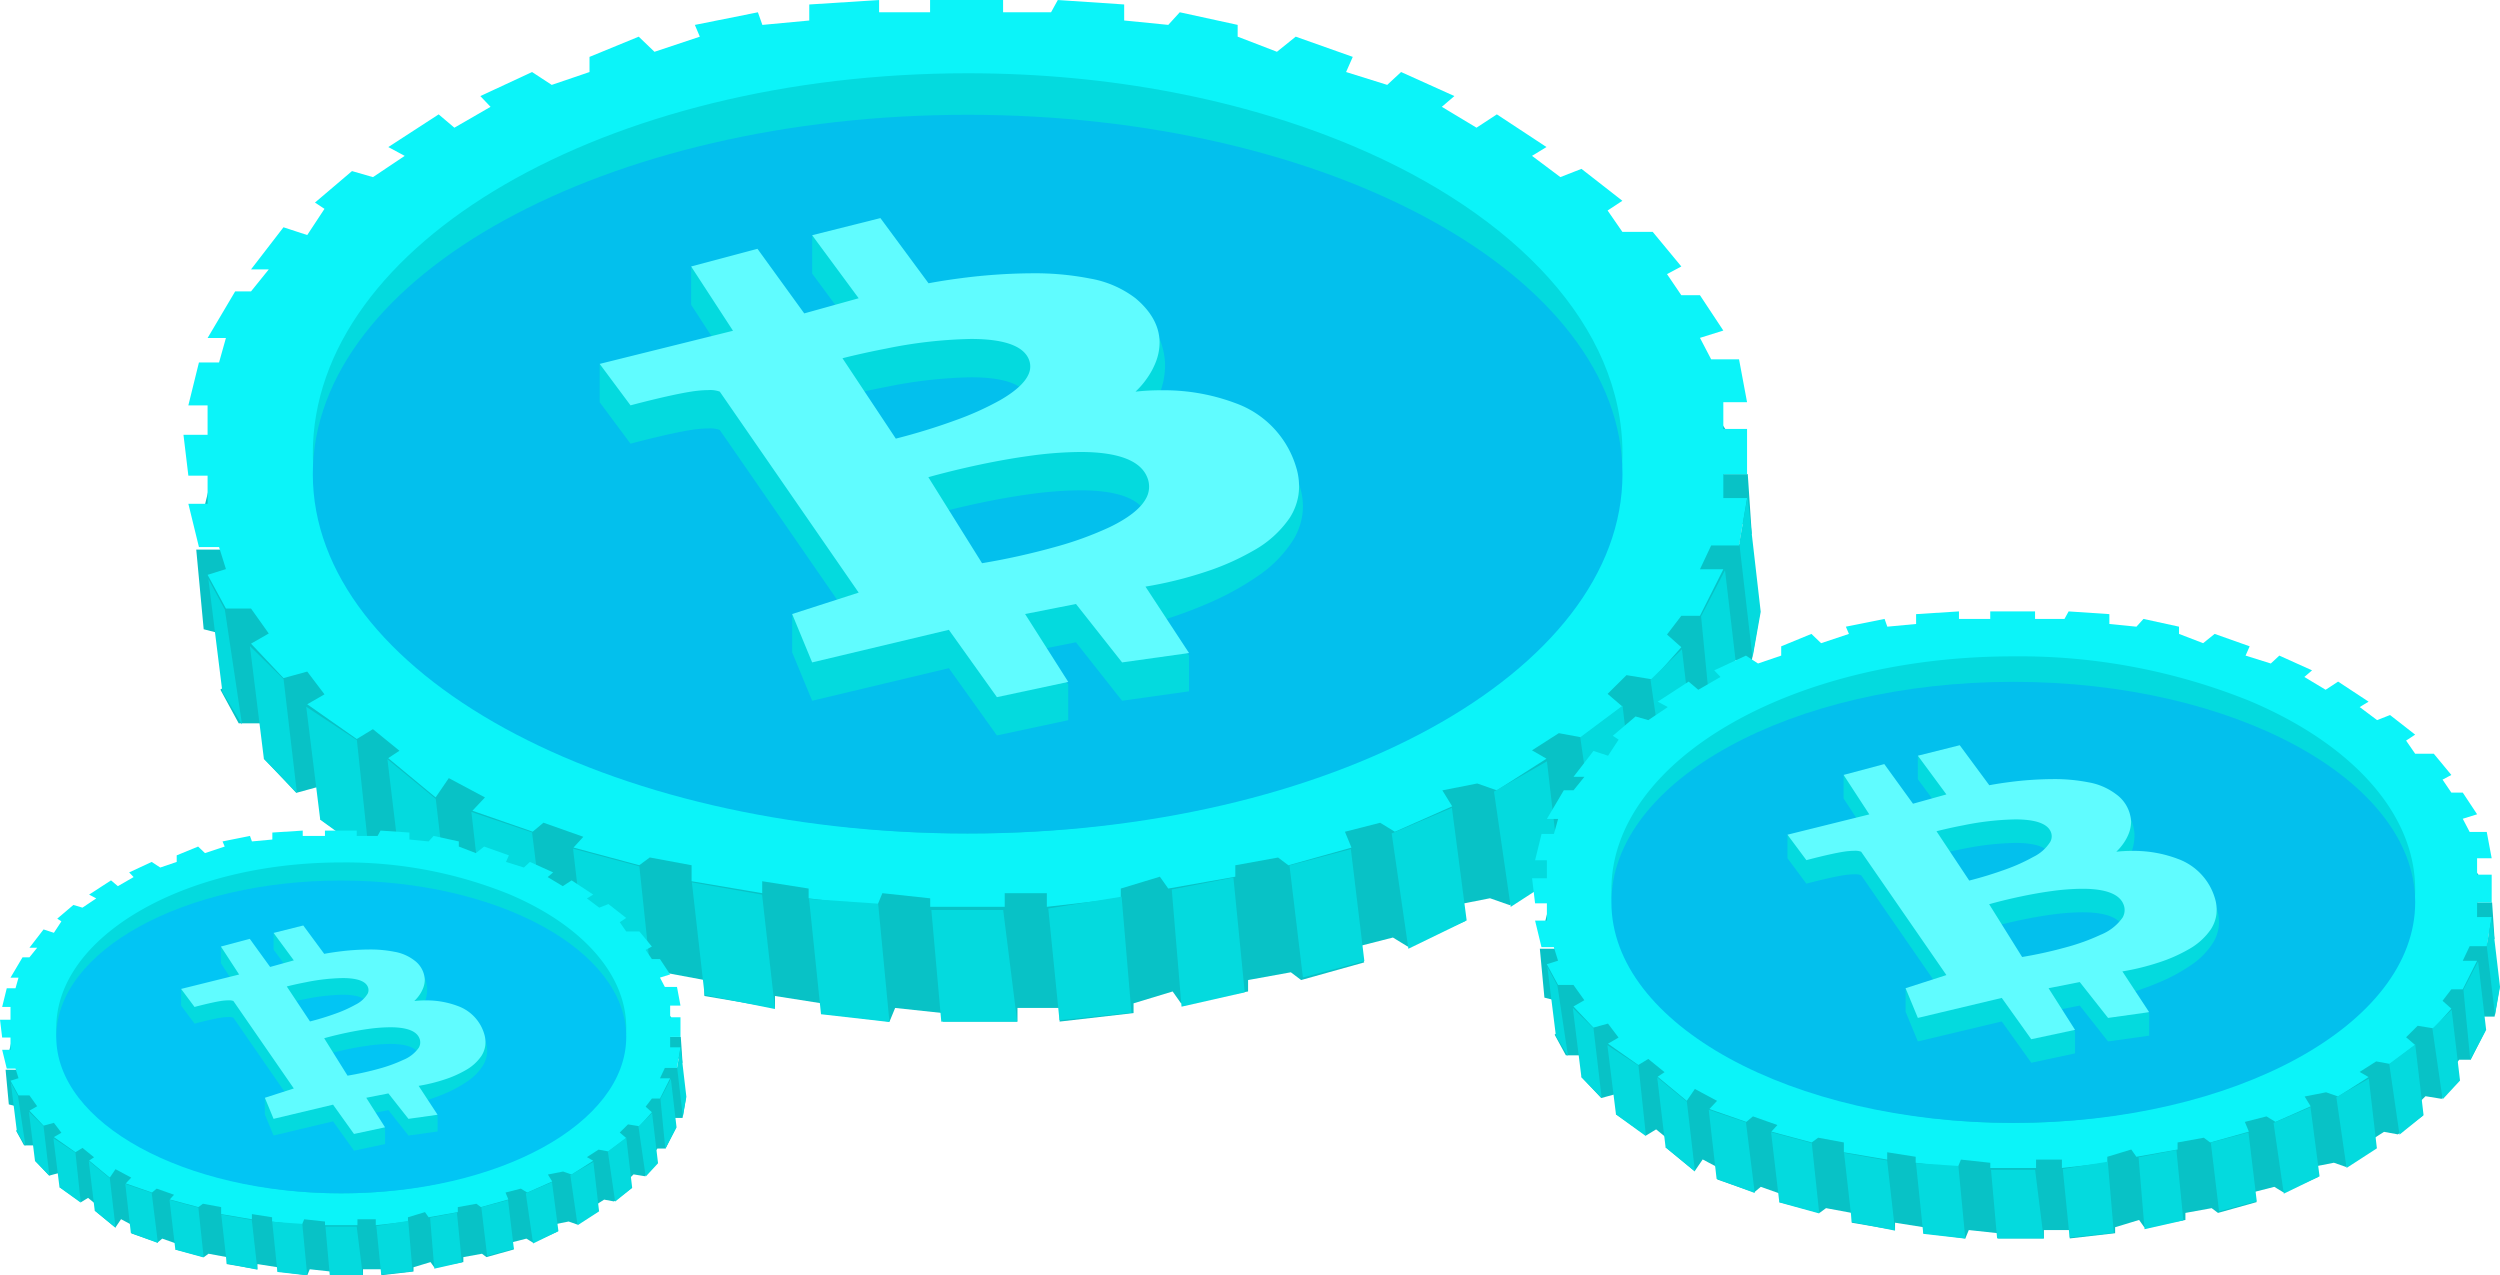
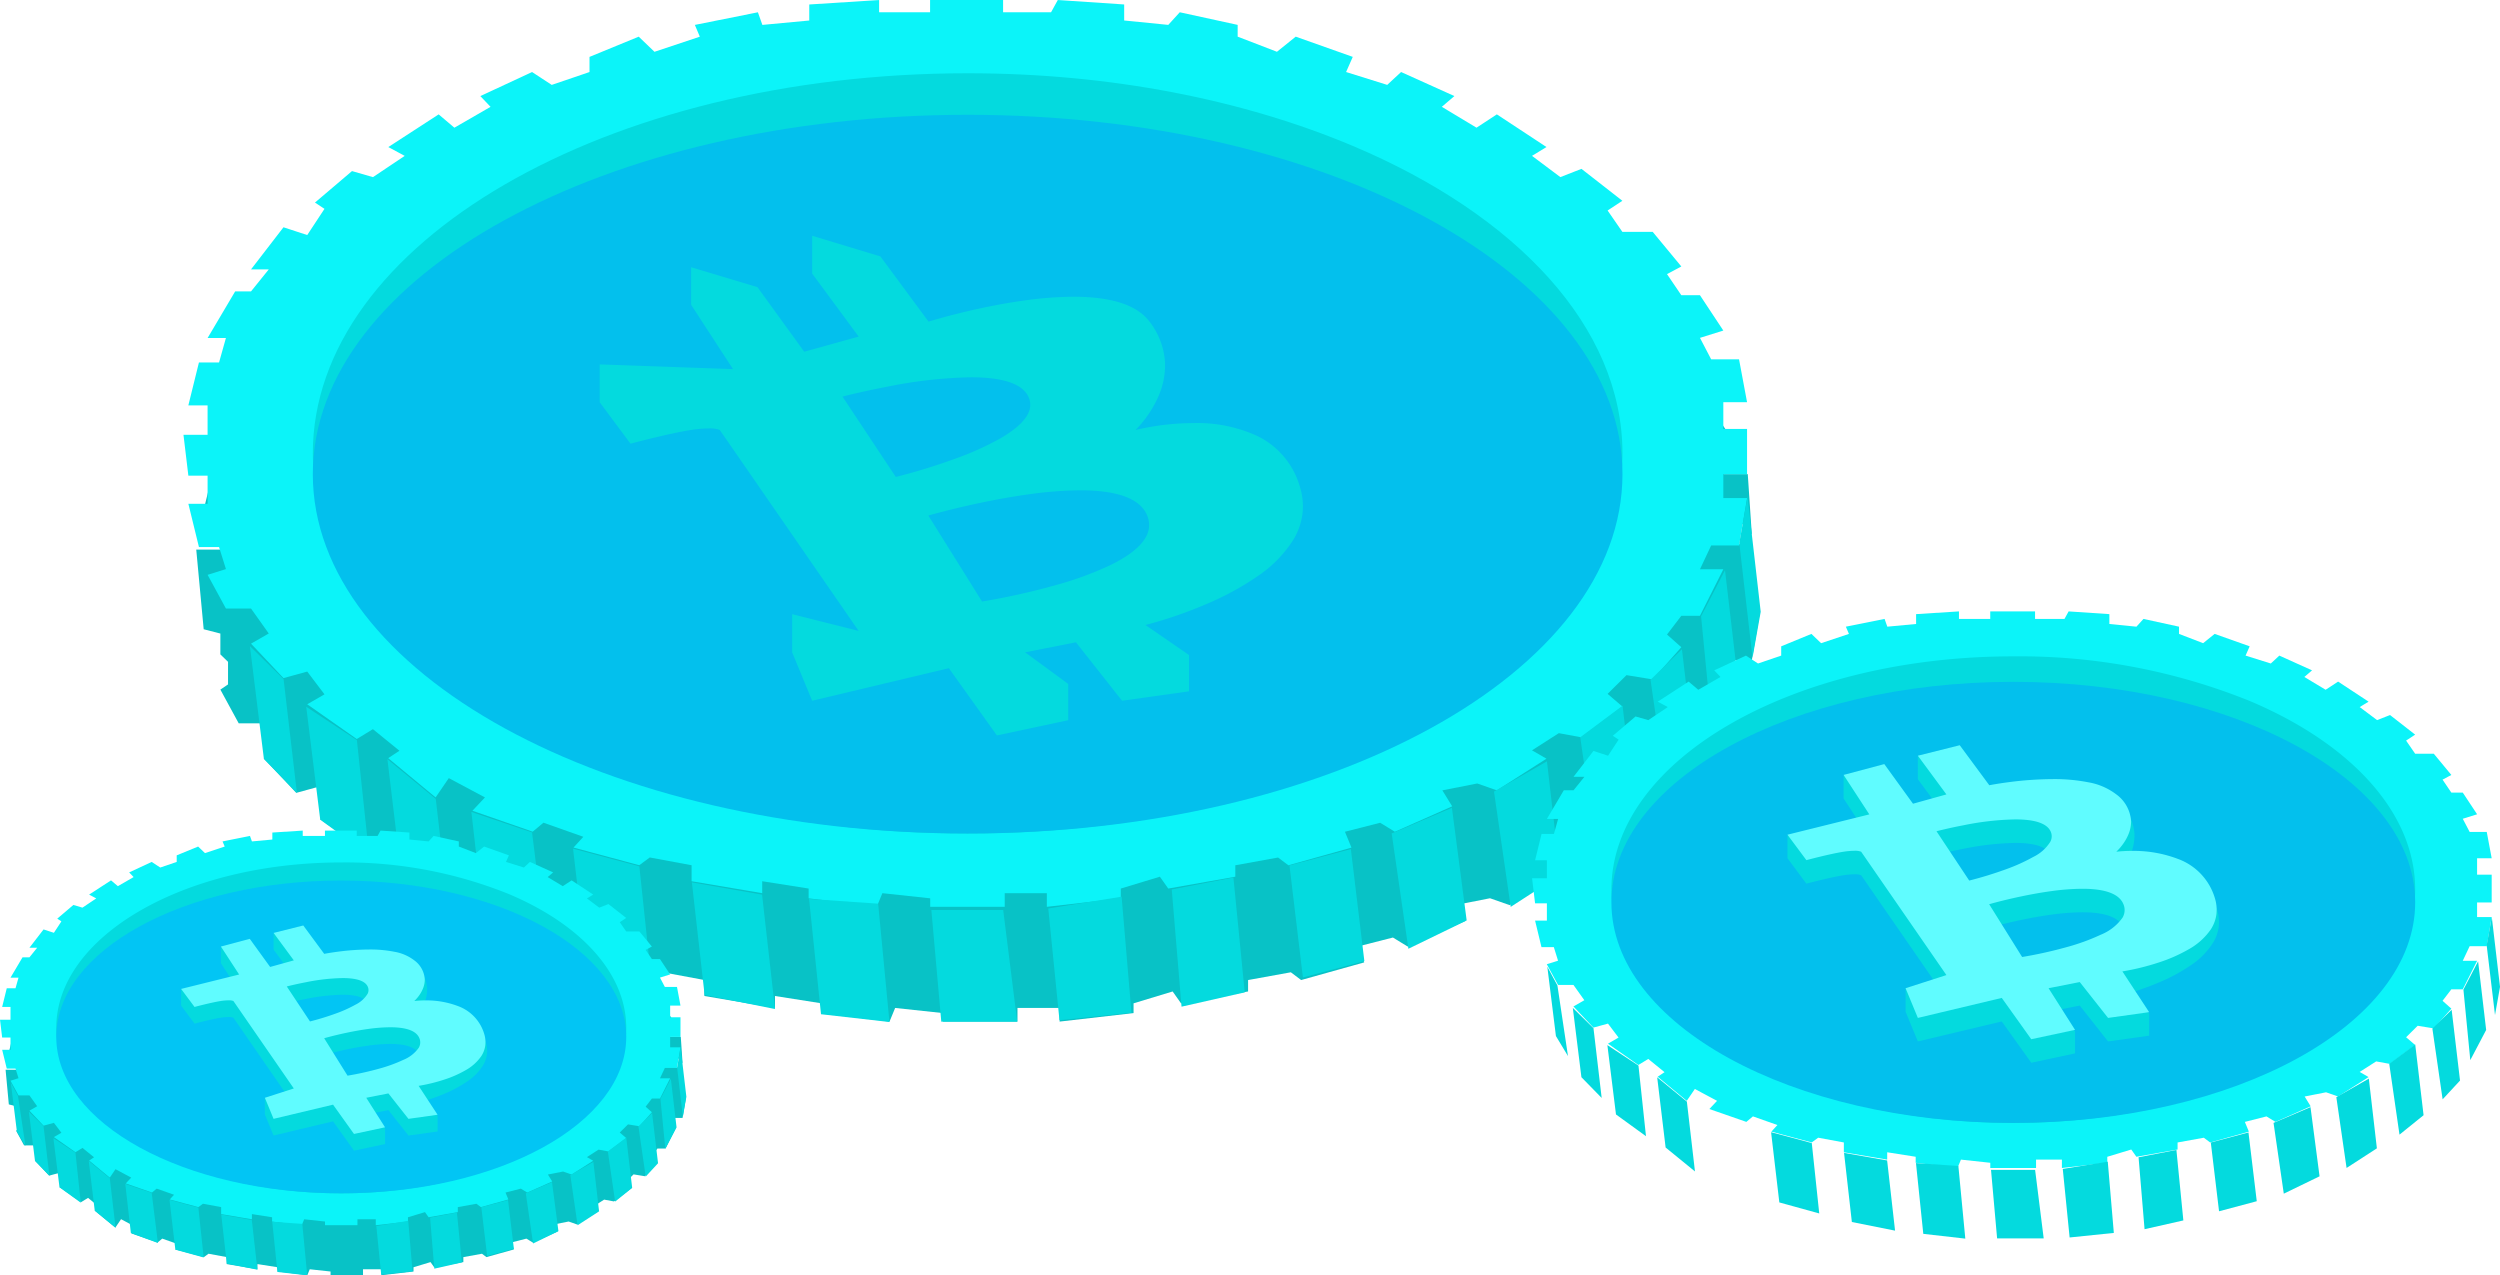
<svg xmlns="http://www.w3.org/2000/svg" width="394" height="200.995" viewBox="0 0 394 200.995">
  <g id="blue_bitcoin" data-name="blue bitcoin" transform="translate(-715.873 -1528.474)">
    <g id="Group_2781" data-name="Group 2781" transform="translate(744.797 1528.475)">
      <path id="Path_850" data-name="Path 850" d="M10493.381-8541.021l5-3.349-2.585-1.39,7.936-5.149,2.478,2.1,5.7-3.29-1.61-1.694,8.153-3.79,3.1,2.028,5.953-2.028v-2.386l7.757-3.187,2.483,2.385,7.145-2.385-.781-1.854,9.935-1.989.705,1.989,7.39-.693v-2.526l11.008-.7V-8567h8.032v-1.933h11.507V-8567h7.559l1.064-1.933,10.461.7v2.526l6.95.693,1.811-1.989,9.123,1.989v1.854l6.192,2.385,2.96-2.385,8.99,3.188-1.052,2.386,6.482,2.028,2.184-2.028,8.4,3.79-1.98,1.694,5.466,3.29,3.207-2.1,7.82,5.149-2.28,1.39,4.469,3.349,3.325-1.3,6.447,5.032-2.326,1.531,2.326,3.367h4.782l4.51,5.453-2.256,1.206,2.256,3.327h2.937l3.682,5.568-3.682,1.151,1.767,3.384h3.754l.638,9.52-2.477-2.767v4.221l2.477.385.307,6.746-.944-.546,1.2,4.03.7.272-1.264,7.472h-4.392l-1.767,3.753h3.682l-3.682,7.33h-2.937l-2.256,2.954,2.256,2-4.51,5.074-4.133-.673-2.976,2.95,2.326,1.989-6.447,4.863-3.567-.659-4.227,2.705,2.28,1.318-7.82,4.99-3.089-1.083-5.5,1.083,1.553,2.517-9.038,4.008-2.315-1.418-5.553,1.418,1.031,2.5-9.945,2.783-1.622-1.224-6.74,1.224v1.8l-10.568,1.868-1.321-1.868-6.16,1.868v1.54l-11.655,1.339v-2.148h-6.638v2.148H10581.2v-1.339l-7.538-.81-.886,2.148-10.736-1.339v-1.54l-7.316-1.152v1.883l-11.13-1.883v-2.521l-6.591-1.224-1.657,1.224-10.362-2.783,1.548-1.7-6.286-2.222-1.693,1.418-9.5-3.3,1.977-2.1-5.7-3.044-2.077,3.044-7.471-6.19,1.769-1.168-4.18-3.4-2.545,1.554-7.806-5.476,2.718-1.566-2.718-3.588-3.743,1.029-5.116-5.431,2.795-1.6-2.795-3.931h-3.955l-2.89-5.314,1.207-.815v-3.563l-1.207-1.17v-5.649l.755,2.559-3.384-.872-1.173-12.556h3.8v-4.637h-3.031l1.667-6.76h3.17l1.084-3.855h-2.89l4.346-7.348h2.5l2.795-3.467h-2.795l5.116-6.639,3.743,1.226,2.718-4.13-1.5-.988,5.838-4.963Z" transform="translate(-10461.511 8587.024)" fill="#08c2c6" />
      <path id="Path_843" data-name="Path 843" d="M10493.381-8541.021l5-3.349-2.585-1.39,7.936-5.149,2.478,2.1,5.7-3.29-1.61-1.694,8.153-3.79,3.1,2.028,5.953-2.028v-2.386l7.757-3.187,2.483,2.385,7.145-2.385-.781-1.854,9.935-1.989.705,1.989,7.39-.693v-2.526l11.008-.7V-8567h8.032v-1.933h11.507V-8567h7.559l1.064-1.933,10.461.7v2.526l6.95.693,1.811-1.989,9.123,1.989v1.854l6.192,2.385,2.96-2.385,8.99,3.188-1.052,2.386,6.482,2.028,2.184-2.028,8.4,3.79-1.98,1.694,5.466,3.29,3.207-2.1,7.82,5.149-2.28,1.39,4.469,3.349,3.325-1.3,6.447,5.032-2.326,1.531,2.326,3.367h4.782l4.51,5.453-2.256,1.206,2.256,3.327h2.937l3.682,5.568-3.682,1.151,1.767,3.384h4.392l1.264,6.753h-3.74v4.221h3.74v7.131h-3.74v3.757h3.74l-1.264,7.472h-4.392l-1.767,3.753h3.682l-3.682,7.33h-2.937l-2.256,2.954,2.256,2-4.51,5.074-4.133-.673-2.976,2.95,2.326,1.989-6.447,4.863-3.567-.659-4.227,2.705,2.28,1.318-7.82,4.99-3.089-1.083-5.5,1.083,1.553,2.517-9.038,4.008-2.315-1.418-5.553,1.418,1.031,2.5-9.945,2.783-1.622-1.224-6.74,1.224v1.8l-10.568,1.868-1.321-1.868-6.16,1.868v1.54l-11.655,1.339v-2.148h-6.638v2.148H10581.2v-1.339l-7.538-.81-.886,2.148-10.736-1.339v-1.54l-7.316-1.152v1.883l-11.13-1.883v-2.521l-6.591-1.224-1.657,1.224-10.362-2.783,1.548-1.7-6.286-2.222-1.693,1.418-9.5-3.3,1.977-2.1-5.7-3.044-2.077,3.044-7.471-6.19,1.769-1.168-4.18-3.4-2.545,1.554-7.806-5.476,2.718-1.566-2.718-3.588-3.743,1.029-5.116-5.431,2.795-1.6-2.795-3.931h-3.955l-2.89-5.314,2.89-.905-1.084-3.474h-3.17l-1.667-6.819h3.031v-4.433h-3.031l-.771-6.437h3.8v-4.637h-3.031l1.667-6.76h3.17l1.084-3.855h-2.89l4.346-7.348h2.5l2.795-3.467h-2.795l5.116-6.639,3.743,1.226,2.718-4.13-1.5-.988,5.838-4.963Z" transform="translate(-10463.524 8568.935)" fill="#0bf4f9" />
      <path id="Path_870" data-name="Path 870" d="M103.2,0C125.83,0,146.757,4.227,163.9,11.45,189.6,22.284,206.4,39.957,206.4,59.907c0,33.086-46.205,59.907-103.2,59.907S0,92.993,0,59.907,46.205,0,103.2,0Z" transform="translate(20.376 11.545)" fill="#04dade" />
      <path id="Path_869" data-name="Path 869" d="M103.2,0c57,0,103.2,25.356,103.2,56.635S160.2,113.27,103.2,113.27,0,87.914,0,56.635,46.205,0,103.2,0Z" transform="translate(20.376 18.09)" fill="#03c0ed" />
      <g id="Group_2778" data-name="Group 2778" transform="translate(65.586 34.37)">
        <path id="Exclusion_2" data-name="Exclusion 2" d="M62.605,78.757h0L55.029,68.148,33.484,73.283l-3.151-7.629V59.637l10.482,2.642L18.926,30.607a4.364,4.364,0,0,0-1.781-.241,18.342,18.342,0,0,0-2.733.241c-3.456.531-9.493,2.146-9.552,2.163L0,26.236V20.274l21.012.742-6.6-10.134V4.962L24.867,8.1l7.372,10.179,8.577-2.386L33.484,5.954V0L44.242,3.258l7.587,10.275h0c.332-.1,3.362-1.031,7.56-1.961,2.573-.57,5.055-1.024,7.376-1.348a57.925,57.925,0,0,1,7.925-.613c5.992,0,10.017,1.32,11.964,3.923a11.576,11.576,0,0,1,2.44,6.391,12.09,12.09,0,0,1-1.068,5.455,17.449,17.449,0,0,1-3.579,5.228l.01,0a40.267,40.267,0,0,1,9.087-1.086,22.79,22.79,0,0,1,9.9,1.943,12.778,12.778,0,0,1,6.93,8.165,10.207,10.207,0,0,1,.372,4.309,10.489,10.489,0,0,1-1.335,3.82,19.443,19.443,0,0,1-5.879,6,44.772,44.772,0,0,1-7.8,4.238,67.892,67.892,0,0,1-9.722,3.348l6.863,4.729V71.8l-10.549,1.48-7.268-9.209-8.013,1.579,6.8,4.987v5.712l-11.244,2.4ZM75.739,40.119a60.477,60.477,0,0,0-8.052.621c-2.414.33-5.023.79-7.751,1.366-4.668.985-8.1,1.977-8.138,1.987l8.465,13.554A109.528,109.528,0,0,0,71.732,55.1a53.946,53.946,0,0,0,8.683-3.156c2.868-1.392,4.76-2.868,5.623-4.388a3.82,3.82,0,0,0,.246-3.464C85.219,41.456,81.672,40.119,75.739,40.119ZM58.511,22.305a72.855,72.855,0,0,0-13.378,1.521c-3.73.713-6.552,1.439-6.862,1.519l-.007,0L46.67,38.014a96.3,96.3,0,0,0,9.424-2.9,46.584,46.584,0,0,0,7.045-3.178c2.3-1.33,3.779-2.656,4.391-3.939a2.957,2.957,0,0,0,.025-2.654C66.593,23.329,63.549,22.305,58.511,22.305Z" transform="translate(0 2.784)" fill="#04dade" />
-         <path id="Exclusion_1" data-name="Exclusion 1" d="M62.605,75.5h0L55.029,64.89,33.484,70.025,30.334,62.4l10.482-3.374L18.926,27.349a4.366,4.366,0,0,0-1.781-.241,18.342,18.342,0,0,0-2.733.241c-3.5.538-9.493,2.146-9.552,2.163L0,22.979l21.012-5.221-6.6-10.134L24.867,4.841,32.239,15.02l8.577-2.386L33.484,2.7,44.242,0l7.587,10.275c.211-.042,2.132-.414,5-.788A90.052,90.052,0,0,1,68.09,8.7a45.072,45.072,0,0,1,9.148.82,16.412,16.412,0,0,1,7.209,3.114c2.483,2.083,3.759,4.4,3.792,6.9a8.451,8.451,0,0,1-.568,3.082,11.765,11.765,0,0,1-1.306,2.481,13.185,13.185,0,0,1-1.918,2.256l.018,0a34.633,34.633,0,0,1,4.019-.215A32,32,0,0,1,100.293,29.2a15.376,15.376,0,0,1,9.466,10.048,10.042,10.042,0,0,1,.373,4.348,9.317,9.317,0,0,1-1.4,3.673,16.789,16.789,0,0,1-5.775,5.178A39.578,39.578,0,0,1,95.4,55.775a61.936,61.936,0,0,1-9.383,2.305l6.863,10.465-10.549,1.48-7.268-9.209L67.046,62.4l6.8,10.7L62.606,75.5ZM75.739,36.862a60.467,60.467,0,0,0-8.052.621c-2.414.33-5.023.79-7.751,1.366-4.668.985-8.1,1.977-8.138,1.987l8.465,13.554a109.879,109.879,0,0,0,11.469-2.546,53.946,53.946,0,0,0,8.683-3.156c2.868-1.392,4.76-2.868,5.623-4.388a3.821,3.821,0,0,0,.246-3.464C85.219,38.2,81.672,36.862,75.739,36.862ZM58.511,19.048a72.855,72.855,0,0,0-13.378,1.521c-3.734.714-6.553,1.439-6.862,1.519h-.006L46.67,34.756a96.7,96.7,0,0,0,9.424-2.9,46.584,46.584,0,0,0,7.045-3.178c2.3-1.33,3.779-2.656,4.391-3.939a2.957,2.957,0,0,0,.025-2.654C66.593,20.071,63.549,19.048,58.511,19.048Z" transform="translate(0)" fill="#60fcff" />
      </g>
      <g id="Group_2782" data-name="Group 2782" transform="translate(3.915 78.498)">
        <path id="Path_851" data-name="Path 851" d="M10811.864-8282.9l-2.118-17.656,9.674-2.578,2.128,17.653Z" transform="translate(-10639.365 8358.445)" fill="#04dade" />
        <path id="Path_857" data-name="Path 857" d="M10812.435-8283.018l-1.544-18.471,9.719-1.885,1.783,18.1Z" transform="translate(-10659.063 8363.172)" fill="#04dade" />
        <path id="Path_858" data-name="Path 858" d="M10809-8283.913l-1.764-17.593,11.558-1.867,1.554,18.3Z" transform="translate(-10674.868 8366.189)" fill="#04dade" />
        <path id="Path_859" data-name="Path 859" d="M10809.2-8282.07l-1.564-17.6h11.322l2.207,17.6Z" transform="translate(-10693.693 8364.589)" fill="#04dade" />
        <path id="Path_860" data-name="Path 860" d="M10807.836-8282.639l-1.882-18.171,10.888.743,1.781,18.654Z" transform="translate(-10711.284 8363.984)" fill="#04dade" />
        <path id="Path_861" data-name="Path 861" d="M10807.276-8283.251l-2.008-17.748,11.063,1.935,2.038,18.024Z" transform="translate(-10729.067 8361.562)" fill="#04dade" />
        <path id="Path_862" data-name="Path 862" d="M10807.173-8283.534l-2.113-18.033,10.451,2.794,1.917,18.069Z" transform="translate(-10747.589 8356.811)" fill="#04dade" />
        <path id="Path_863" data-name="Path 863" d="M10807.261-8283.28l-2.023-17.775,9.563,3.233,2.258,18.166Z" transform="translate(-10763.787 8350.514)" fill="#04dade" />
-         <path id="Path_864" data-name="Path 864" d="M10807.119-8283.532l-2.168-18.031,7.619,6.256,2.086,17.929Z" transform="translate(-10776.734 8342.712)" fill="#04dade" />
+         <path id="Path_864" data-name="Path 864" d="M10807.119-8283.532l-2.168-18.031,7.619,6.256,2.086,17.929" transform="translate(-10776.734 8342.712)" fill="#04dade" />
        <path id="Path_865" data-name="Path 865" d="M10806.742-8282.175l-2.21-17.8,7.986,5.255,1.931,18.132Z" transform="translate(-10789.112 8332.861)" fill="#04dade" />
        <path id="Path_866" data-name="Path 866" d="M10806.742-8282.175l-2.21-17.8,5.308,5.2,2.1,17.927Z" transform="translate(-10797.988 8323.298)" fill="#04dade" />
-         <path id="Path_867" data-name="Path 867" d="M10806.742-8282.175l-2.21-17.8,2.595,4.817,2.713,18.125Z" transform="translate(-10804.532 8312.725)" fill="#04dade" />
        <path id="Path_852" data-name="Path 852" d="M10812.379-8283.83l-2.633-18.175,9.492-4.045,2.325,17.756Z" transform="translate(-10623.255 8354.857)" fill="#04dade" />
        <path id="Path_853" data-name="Path 853" d="M10812.379-8284.543l-2.633-18.173,8.346-4.771,2.066,17.9Z" transform="translate(-10607.132 8348.97)" fill="#04dade" />
        <path id="Path_854" data-name="Path 854" d="M10812.379-8284.747l-2.633-18.173,6.671-4.975,2.147,18.16Z" transform="translate(-10593.54 8340.616)" fill="#04dade" />
        <path id="Path_855" data-name="Path 855" d="M10812.379-8284.591l-2.633-18.172,4.95-4.818,2.151,18.165Z" transform="translate(-10582.464 8331.397)" fill="#04dade" />
        <path id="Path_856" data-name="Path 856" d="M10813.235-8286.942l-1.763-18.12,3.771-7.256,2.066,17.618Z" transform="translate(-10576.221 8323.683)" fill="#04dade" />
        <path id="Path_868" data-name="Path 868" d="M10813.235-8286.731l-2.089-18.084,1.3-7.263,2.077,18.105Z" transform="translate(-10569.875 8311.894)" fill="#04dade" />
      </g>
    </g>
    <g id="Group_2783" data-name="Group 2783" transform="translate(957.326 1624.829)">
-       <path id="Path_850-2" data-name="Path 850" d="M10481.847-8551.8l3.067-2.056-1.586-.852,4.87-3.161,1.521,1.288,3.5-2.02-.989-1.039,5-2.327,1.905,1.246,3.653-1.246v-1.463l4.762-1.957,1.524,1.463,4.385-1.463-.48-1.138,6.1-1.222.434,1.222,4.534-.425v-1.552l6.756-.431v1.186h4.93v-1.186h7.061v1.186h4.639l.653-1.186,6.421.431v1.552l4.265.425,1.111-1.222,5.6,1.222v1.138l3.8,1.463,1.817-1.463,5.518,1.957-.646,1.463,3.978,1.246,1.34-1.246,5.16,2.327-1.216,1.039,3.354,2.02,1.968-1.288,4.8,3.161-1.4.852,2.744,2.056,2.04-.8,3.957,3.089-1.428.938,1.428,2.068h2.937l2.766,3.347-1.385.739,1.385,2.042h1.8l2.261,3.418-2.261.706,1.087,2.077h2.3l.392,5.842-1.52-1.7v2.591l1.52.234.23,4.142-.23.318v1.761l.778.228-.778,4.584h-2.693l-1.087,2.3h2.261l-2.261,4.5h-1.8l-1.385,1.812,1.385,1.232-2.766,3.113-2.539-.414-1.825,1.81,1.428,1.222-3.957,2.984-2.188-.4-2.6,1.66,1.4.81-4.8,3.062-1.9-.664-3.373.664.95,1.544-5.544,2.46-1.421-.868-3.408.868.632,1.534-6.1,1.707-1-.749-4.136.749v1.109l-6.488,1.146-.809-1.146-3.78,1.146v.946l-7.153.821v-1.318h-4.074v1.318h-7.211v-.821l-4.625-.5-.544,1.318-6.59-.821v-.946l-4.488-.708v1.157l-6.832-1.157v-1.547l-4.045-.749-1.017.749-6.36-1.707.951-1.04-3.857-1.362-1.041.868-5.827-2.027,1.213-1.291-3.5-1.868-1.275,1.868-4.584-3.8,1.084-.718-2.565-2.085-1.562.955-4.789-3.36,1.666-.964-1.666-2.2-2.3.631-3.143-3.333,1.717-.984-1.717-2.411h-2.427l-1.772-3.262.741-.5v-2.187l-.741-.718v-3.467l.463,1.57-2.076-.536-.72-7.705h2.333v-2.846H10464l1.022-4.147h1.946l.664-2.366h-1.772l2.667-4.511h1.532l1.717-2.126h-1.717l3.143-4.075,2.3.752,1.666-2.534-.918-.606,3.581-3.047Z" transform="translate(-10462.288 8580.038)" fill="#08c2c6" />
      <path id="Path_843-2" data-name="Path 843" d="M10481.847-8551.8l3.067-2.056-1.586-.852,4.87-3.161,1.521,1.288,3.5-2.02-.989-1.039,5-2.327,1.905,1.246,3.653-1.246v-1.463l4.762-1.957,1.524,1.463,4.385-1.463-.48-1.138,6.1-1.222.434,1.222,4.534-.425v-1.552l6.756-.431v1.186h4.93v-1.186h7.061v1.186h4.639l.653-1.186,6.421.431v1.552l4.265.425,1.111-1.222,5.6,1.222v1.138l3.8,1.463,1.817-1.463,5.518,1.957-.646,1.463,3.978,1.246,1.34-1.246,5.16,2.327-1.216,1.039,3.354,2.02,1.968-1.288,4.8,3.161-1.4.852,2.744,2.056,2.04-.8,3.957,3.089-1.428.938,1.428,2.068h2.937l2.766,3.347-1.385.739,1.385,2.042h1.8l2.261,3.418-2.261.706,1.087,2.077h2.693l.778,4.145h-2.3v2.591h2.3v4.376h-2.3v2.307h2.3l-.778,4.584h-2.693l-1.087,2.3h2.261l-2.261,4.5h-1.8l-1.385,1.812,1.385,1.232-2.766,3.113-2.539-.414-1.825,1.81,1.428,1.222-3.957,2.984-2.188-.4-2.6,1.66,1.4.81-4.8,3.062-1.9-.664-3.373.664.95,1.544-5.544,2.46-1.421-.868-3.408.868.632,1.534-6.1,1.707-1-.749-4.136.749v1.109l-6.488,1.146-.809-1.146-3.78,1.146v.946l-7.153.821v-1.318h-4.074v1.318h-7.211v-.821l-4.625-.5-.544,1.318-6.59-.821v-.946l-4.488-.708v1.157l-6.832-1.157v-1.547l-4.045-.749-1.017.749-6.36-1.707.951-1.04-3.857-1.362-1.041.868-5.827-2.027,1.213-1.291-3.5-1.868-1.275,1.868-4.584-3.8,1.084-.718-2.565-2.085-1.562.955-4.789-3.36,1.666-.964-1.666-2.2-2.3.631-3.143-3.333,1.717-.984-1.717-2.411h-2.427l-1.772-3.262,1.772-.556-.664-2.133h-1.946L10464-8520.2h1.86v-2.721H10464l-.473-3.95h2.333v-2.846H10464l1.022-4.147h1.946l.664-2.366h-1.772l2.667-4.511h1.532l1.717-2.126h-1.717l3.143-4.075,2.3.752,1.666-2.534-.918-.606,3.581-3.047Z" transform="translate(-10463.524 8568.935)" fill="#0bf4f9" />
      <path id="Path_870-2" data-name="Path 870" d="M63.337,0a96.873,96.873,0,0,1,37.249,7.027c15.777,6.649,26.088,17.5,26.088,29.739,0,20.305-28.357,36.766-63.337,36.766S0,57.072,0,36.766,28.357,0,63.337,0Z" transform="translate(12.505 7.086)" fill="#04dade" />
      <path id="Path_869-2" data-name="Path 869" d="M63.337,0c34.98,0,63.337,15.562,63.337,34.758S98.317,69.516,63.337,69.516,0,53.954,0,34.758,28.357,0,63.337,0Z" transform="translate(12.505 11.102)" fill="#03c0ed" />
      <g id="Group_2778-2" data-name="Group 2778" transform="translate(40.251 21.093)">
        <path id="Exclusion_2-2" data-name="Exclusion 2" d="M38.422,48.334h0l-4.649-6.511L20.55,44.975l-1.934-4.682V36.6l6.433,1.622L11.615,18.784a2.678,2.678,0,0,0-1.093-.148,11.257,11.257,0,0,0-1.677.148c-2.121.326-5.826,1.317-5.862,1.327L0,16.1V12.443l12.9.455L8.845,6.679V3.045L15.261,4.97l4.524,6.247,5.264-1.465-4.5-6.1V0l6.6,2,4.657,6.306h0c.2-.063,2.063-.632,4.64-1.2,1.579-.35,3.1-.628,4.526-.827A35.55,35.55,0,0,1,45.839,5.9c3.677,0,6.147.81,7.342,2.407a7.1,7.1,0,0,1,1.5,3.922,7.42,7.42,0,0,1-.656,3.348,10.709,10.709,0,0,1-2.2,3.208l.006,0a24.713,24.713,0,0,1,5.577-.666,13.987,13.987,0,0,1,6.074,1.192,7.842,7.842,0,0,1,4.253,5.011,6.265,6.265,0,0,1,.228,2.644,6.438,6.438,0,0,1-.82,2.345,11.932,11.932,0,0,1-3.608,3.68,27.477,27.477,0,0,1-4.784,2.6,41.667,41.667,0,0,1-5.966,2.055L57,40.546v3.521l-6.474.908-4.46-5.652-4.918.969,4.175,3.061v3.506l-6.9,1.475Zm8.061-23.712A37.116,37.116,0,0,0,41.541,25c-1.482.2-3.082.485-4.757.838-2.865.6-4.974,1.213-4.995,1.219l5.195,8.318a67.218,67.218,0,0,0,7.039-1.563,33.108,33.108,0,0,0,5.329-1.937A7.762,7.762,0,0,0,52.8,29.186a2.344,2.344,0,0,0,.151-2.126C52.3,25.442,50.123,24.622,46.483,24.622ZM35.909,13.689a44.713,44.713,0,0,0-8.21.933c-2.289.438-4.021.883-4.211.932h0l5.159,7.774a59.1,59.1,0,0,0,5.784-1.777A28.589,28.589,0,0,0,38.749,19.6a6.463,6.463,0,0,0,2.695-2.418,1.815,1.815,0,0,0,.016-1.629C40.869,14.317,39,13.689,35.909,13.689Z" transform="translate(0 1.708)" fill="#04dade" />
        <path id="Exclusion_1-2" data-name="Exclusion 1" d="M38.422,46.335h0l-4.649-6.511L20.55,42.976l-1.934-4.682,6.433-2.071L11.615,16.785a2.679,2.679,0,0,0-1.093-.148,11.257,11.257,0,0,0-1.677.148c-2.149.33-5.826,1.317-5.862,1.327L0,14.1l12.9-3.2L8.845,4.679l6.416-1.708,4.524,6.247,5.264-1.465-4.5-6.1L27.152,0l4.657,6.306c.129-.026,1.308-.254,3.067-.484a55.266,55.266,0,0,1,6.913-.483,27.662,27.662,0,0,1,5.614.5,10.072,10.072,0,0,1,4.424,1.911,5.646,5.646,0,0,1,2.327,4.233,5.187,5.187,0,0,1-.348,1.891A7.221,7.221,0,0,1,53,15.4a8.092,8.092,0,0,1-1.177,1.384h.011a21.255,21.255,0,0,1,2.467-.132,19.641,19.641,0,0,1,7.247,1.269,9.437,9.437,0,0,1,5.81,6.167,6.163,6.163,0,0,1,.229,2.668,5.718,5.718,0,0,1-.858,2.254,10.3,10.3,0,0,1-3.544,3.178,24.29,24.29,0,0,1-4.642,2.043,38.011,38.011,0,0,1-5.758,1.415L57,42.068l-6.474.908-4.46-5.652-4.918.969,4.175,6.566-6.9,1.475Zm8.061-23.712A37.109,37.109,0,0,0,41.541,23c-1.482.2-3.082.485-4.757.838-2.865.6-4.974,1.213-4.995,1.219l5.195,8.318a67.433,67.433,0,0,0,7.039-1.563,33.108,33.108,0,0,0,5.329-1.937A7.765,7.765,0,0,0,52.8,27.187a2.345,2.345,0,0,0,.151-2.126C52.3,23.443,50.123,22.623,46.483,22.623ZM35.909,11.69a44.713,44.713,0,0,0-8.21.933c-2.291.438-4.022.883-4.212.932h0l5.159,7.774a59.349,59.349,0,0,0,5.784-1.777A28.589,28.589,0,0,0,38.749,17.6a6.463,6.463,0,0,0,2.695-2.418,1.815,1.815,0,0,0,.016-1.629C40.869,12.318,39,11.69,35.909,11.69Z" transform="translate(0)" fill="#60fcff" />
      </g>
      <g id="Group_2782-2" data-name="Group 2782" transform="translate(2.403 48.176)">
        <path id="Path_851-2" data-name="Path 851" d="M10811.046-8290.713l-1.3-10.837,5.938-1.582,1.306,10.833Z" transform="translate(-10705.18 8337.078)" fill="#04dade" />
        <path id="Path_857-2" data-name="Path 857" d="M10811.838-8290.881l-.947-11.336,5.965-1.156,1.095,11.11Z" transform="translate(-10717.711 8340.072)" fill="#04dade" />
        <path id="Path_858-2" data-name="Path 858" d="M10808.315-8291.43l-1.081-10.8,7.093-1.146.954,11.229Z" transform="translate(-10725.998 8341.924)" fill="#04dade" />
        <path id="Path_859-2" data-name="Path 859" d="M10808.595-8288.868l-.96-10.8h6.949l1.354,10.8Z" transform="translate(-10737.707 8339.51)" fill="#04dade" />
        <path id="Path_860-2" data-name="Path 860" d="M10807.108-8289.657l-1.154-11.152,6.682.456,1.094,11.448Z" transform="translate(-10747.853 8339.581)" fill="#04dade" />
        <path id="Path_861-2" data-name="Path 861" d="M10806.5-8290.108l-1.231-10.891,6.79,1.188,1.25,11.062Z" transform="translate(-10758.503 8338.167)" fill="#04dade" />
        <path id="Path_862-2" data-name="Path 862" d="M10806.356-8290.5l-1.3-11.067,6.414,1.714,1.176,11.091Z" transform="translate(-10769.789 8335.471)" fill="#04dade" />
-         <path id="Path_863-2" data-name="Path 863" d="M10806.48-8290.146l-1.243-10.909,5.869,1.985,1.386,11.147Z" transform="translate(-10779.799 8331.409)" fill="#04dade" />
        <path id="Path_864-2" data-name="Path 864" d="M10806.281-8290.5l-1.33-11.066,4.678,3.838,1.277,11Z" transform="translate(-10787.635 8326.817)" fill="#04dade" />
        <path id="Path_865-2" data-name="Path 865" d="M10805.89-8289.051l-1.357-10.926,4.9,3.225,1.185,11.129Z" transform="translate(-10795.067 8320.158)" fill="#04dade" />
        <path id="Path_866-2" data-name="Path 866" d="M10805.89-8289.051l-1.357-10.926,3.258,3.193,1.292,11Z" transform="translate(-10800.515 8314.289)" fill="#04dade" />
        <path id="Path_867-2" data-name="Path 867" d="M10805.89-8289.051l-1.357-10.926,1.592,2.957,1.666,11.123Z" transform="translate(-10804.532 8307.802)" fill="#04dade" />
        <path id="Path_852-2" data-name="Path 852" d="M10811.361-8292.413l-1.615-11.153,5.824-2.483,1.428,10.9Z" transform="translate(-10695.292 8336.004)" fill="#04dade" />
        <path id="Path_853-2" data-name="Path 853" d="M10811.361-8293.405l-1.615-11.153,5.122-2.928,1.269,10.987Z" transform="translate(-10685.397 8332.945)" fill="#04dade" />
        <path id="Path_854-2" data-name="Path 854" d="M10811.361-8293.688l-1.615-11.152,4.094-3.054,1.317,11.145Z" transform="translate(-10677.057 8327.976)" fill="#04dade" />
        <path id="Path_855-2" data-name="Path 855" d="M10811.361-8293.472l-1.615-11.152,3.038-2.957,1.319,11.149Z" transform="translate(-10670.26 8322.197)" fill="#04dade" />
        <path id="Path_856-2" data-name="Path 856" d="M10812.556-8296.745l-1.083-11.119,2.315-4.454,1.269,10.813Z" transform="translate(-10667.094 8319.293)" fill="#04dade" />
        <path id="Path_868-2" data-name="Path 868" d="M10812.556-8296.451l-1.313-10.992.811-4.437,1.292,10.987Z" transform="translate(-10663.2 8311.894)" fill="#04dade" />
      </g>
    </g>
    <g id="Group_2786" data-name="Group 2786" transform="translate(715.873 1659.371)">
      <path id="Path_850-3" data-name="Path 850" d="M10476.517-8556.786l2.177-1.458-1.126-.6,3.454-2.241,1.078.913,2.481-1.433-.7-.736,3.549-1.65,1.352.883,2.59-.883v-1.038l3.377-1.387,1.08,1.037,3.108-1.037-.341-.807,4.324-.867.308.867,3.217-.3v-1.1l4.79-.307v.841h3.5v-.841h5.008v.841h3.289l.463-.841,4.555.307v1.1l3.022.3.789-.867,3.971.867v.807l2.693,1.037,1.29-1.037,3.912,1.387-.458,1.038,2.82.883.951-.883,3.658,1.65-.861.736,2.377,1.433,1.4-.913,3.4,2.241-.992.6,1.944,1.458,1.449-.566,2.8,2.192-1.013.664,1.013,1.466h2.081l1.963,2.373-.982.525.982,1.449h1.277l1.6,2.421-1.6.5.77,1.474h1.633l.278,4.144-1.078-1.205v1.837l1.078.167.149,2.937h-.149l.149,1.635h.4l-.551,3.251h-1.911l-.77,1.634h1.6l-1.6,3.19h-1.277l-.982,1.284.982.874-1.963,2.208-1.8-.294-1.295,1.283,1.013.867-2.8,2.116-1.555-.287-1.839,1.178.992.574-3.4,2.172-1.345-.473-2.392.473.675,1.094-3.933,1.745-1.008-.616-2.416.616.448,1.088-4.329,1.21-.706-.531-2.932.531v.787l-4.6.811-.574-.811-2.681.811v.673l-5.072.581v-.936h-2.888v.936h-5.114v-.581l-3.279-.354-.387.936-4.673-.581v-.673l-3.183-.5v.818l-4.845-.818v-1.1l-2.869-.531-.719.531-4.511-1.21.674-.739-2.735-.965-.739.616-4.132-1.438.86-.915-2.48-1.325-.9,1.325-3.251-2.693.77-.51-1.82-1.478-1.107.677-3.4-2.385,1.182-.682-1.182-1.561-1.629.447-2.228-2.363,1.218-.7-1.218-1.711h-1.721l-1.26-2.312.527-.355v-1.553l-.527-.508v-2.459l.331,1.113-1.474-.38-.51-5.463h1.652v-2.02h-1.316l.725-2.94h1.379l.473-1.679h-1.26l1.893-3.2h1.088l1.218-1.508h-1.218l2.228-2.889,1.629.532,1.182-1.8-.652-.43,2.54-2.161Z" transform="translate(-10462.647 8576.808)" fill="#08c2c6" />
      <path id="Path_843-3" data-name="Path 843" d="M10476.517-8556.786l2.177-1.458-1.126-.6,3.454-2.241,1.078.913,2.481-1.433-.7-.736,3.549-1.65,1.352.883,2.59-.883v-1.038l3.377-1.387,1.08,1.037,3.108-1.037-.341-.807,4.324-.867.308.867,3.217-.3v-1.1l4.79-.307v.841h3.5v-.841h5.008v.841h3.289l.463-.841,4.555.307v1.1l3.022.3.789-.867,3.971.867v.807l2.693,1.037,1.29-1.037,3.912,1.387-.458,1.038,2.82.883.951-.883,3.658,1.65-.861.736,2.377,1.433,1.4-.913,3.4,2.241-.992.6,1.944,1.458,1.449-.566,2.8,2.192-1.013.664,1.013,1.466h2.081l1.963,2.373-.982.525.982,1.449h1.277l1.6,2.421-1.6.5.77,1.474h1.911l.551,2.938h-1.629v1.837h1.629v3.1h-1.629v1.635h1.629l-.551,3.251h-1.911l-.77,1.634h1.6l-1.6,3.19h-1.277l-.982,1.284.982.874-1.963,2.208-1.8-.294-1.295,1.283,1.013.867-2.8,2.116-1.555-.287-1.839,1.178.992.574-3.4,2.172-1.345-.473-2.392.473.675,1.094-3.933,1.745-1.008-.616-2.416.616.448,1.088-4.329,1.21-.706-.531-2.932.531v.787l-4.6.811-.574-.811-2.681.811v.673l-5.072.581v-.936h-2.888v.936h-5.114v-.581l-3.279-.354-.387.936-4.673-.581v-.673l-3.183-.5v.818l-4.845-.818v-1.1l-2.869-.531-.719.531-4.511-1.21.674-.739-2.735-.965-.739.616-4.132-1.438.86-.915-2.48-1.325-.9,1.325-3.251-2.693.77-.51-1.82-1.478-1.107.677-3.4-2.385,1.182-.682-1.182-1.561-1.629.447-2.228-2.363,1.218-.7-1.218-1.711h-1.721l-1.26-2.312,1.26-.395-.473-1.514h-1.379l-.725-2.967h1.316v-1.929h-1.316l-.336-2.8h1.652v-2.02h-1.316l.725-2.94h1.379l.473-1.679h-1.26l1.893-3.2h1.088l1.218-1.508h-1.218l2.228-2.889,1.629.532,1.182-1.8-.652-.43,2.54-2.161Z" transform="translate(-10463.524 8568.935)" fill="#0bf4f9" />
      <path id="Path_870-3" data-name="Path 870" d="M44.914,0A68.695,68.695,0,0,1,71.328,4.983c11.188,4.715,18.5,12.406,18.5,21.089,0,14.4-20.109,26.072-44.914,26.072S0,40.471,0,26.072,20.109,0,44.914,0Z" transform="translate(8.868 5.025)" fill="#04dade" />
      <path id="Path_869-3" data-name="Path 869" d="M44.914,0C69.719,0,89.827,11.035,89.827,24.648S69.719,49.3,44.914,49.3,0,38.26,0,24.648,20.109,0,44.914,0Z" transform="translate(8.868 7.873)" fill="#02c5f4" />
      <g id="Group_2778-3" data-name="Group 2778" transform="translate(28.543 14.958)">
        <path id="Exclusion_2-3" data-name="Exclusion 2" d="M27.246,34.275h0l-3.3-4.617-9.376,2.235L13.2,28.572V25.954l4.562,1.15L8.237,13.32a1.9,1.9,0,0,0-.775-.1,7.982,7.982,0,0,0-1.189.1c-1.5.231-4.131.934-4.157.941L0,11.418V8.823l9.144.323L6.272,4.736V2.159l4.55,1.365,3.208,4.43,3.733-1.039L14.572,2.591V0l4.682,1.418,3.3,4.472h0c.144-.045,1.463-.448,3.29-.853,1.12-.248,2.2-.445,3.21-.587a25.209,25.209,0,0,1,3.449-.267c2.608,0,4.359.574,5.207,1.707a5.038,5.038,0,0,1,1.062,2.781,5.262,5.262,0,0,1-.465,2.374,7.594,7.594,0,0,1-1.558,2.275l0,0a17.524,17.524,0,0,1,3.955-.473,9.918,9.918,0,0,1,4.307.845,5.561,5.561,0,0,1,3.016,3.553A4.442,4.442,0,0,1,48.2,19.12a4.565,4.565,0,0,1-.581,1.663,8.462,8.462,0,0,1-2.559,2.61,19.485,19.485,0,0,1-3.393,1.845,29.547,29.547,0,0,1-4.231,1.457l2.987,2.058v2.5l-4.591.644-3.163-4.008-3.487.687,2.961,2.171v2.486l-4.893,1.046ZM32.962,17.46a26.319,26.319,0,0,0-3.5.27c-1.051.144-2.186.344-3.373.594-2.032.429-3.527.86-3.542.865l3.684,5.9a47.665,47.665,0,0,0,4.992-1.108A23.477,23.477,0,0,0,35,22.606a5.5,5.5,0,0,0,2.447-1.91,1.662,1.662,0,0,0,.107-1.507C37.087,18.042,35.544,17.46,32.962,17.46Zm-7.5-7.753a31.707,31.707,0,0,0-5.822.662c-1.623.31-2.851.626-2.986.661h0l3.658,5.513a41.911,41.911,0,0,0,4.1-1.26A20.273,20.273,0,0,0,27.478,13.9a4.583,4.583,0,0,0,1.911-1.714,1.287,1.287,0,0,0,.011-1.155C28.981,10.153,27.657,9.707,25.464,9.707Z" transform="translate(0 1.211)" fill="#04dade" />
        <path id="Exclusion_1-3" data-name="Exclusion 1" d="M27.246,32.857h0l-3.3-4.617-9.376,2.235L13.2,27.155l4.562-1.468L8.237,11.9a1.9,1.9,0,0,0-.775-.1,7.983,7.983,0,0,0-1.189.1c-1.524.234-4.131.934-4.157.941L0,10,9.144,7.728,6.272,3.318l4.55-1.211,3.208,4.43L17.763,5.5,14.572,1.173,19.254,0l3.3,4.472c.092-.018.928-.18,2.175-.343a39.191,39.191,0,0,1,4.9-.343,19.616,19.616,0,0,1,3.981.357A7.143,7.143,0,0,1,36.752,5.5a4,4,0,0,1,1.65,3,3.678,3.678,0,0,1-.247,1.341,5.12,5.12,0,0,1-.569,1.08,5.739,5.739,0,0,1-.835.982h.008a15.072,15.072,0,0,1,1.749-.094,13.928,13.928,0,0,1,5.139.9,6.692,6.692,0,0,1,4.12,4.373,4.37,4.37,0,0,1,.162,1.892,4.055,4.055,0,0,1-.609,1.6,7.307,7.307,0,0,1-2.513,2.253,17.225,17.225,0,0,1-3.292,1.449,26.954,26.954,0,0,1-4.083,1l2.987,4.555-4.591.644-3.163-4.008-3.487.687,2.961,4.656-4.893,1.046Zm5.716-16.815a26.315,26.315,0,0,0-3.5.27c-1.051.144-2.186.344-3.373.594-2.032.429-3.527.86-3.542.865l3.684,5.9a47.819,47.819,0,0,0,4.992-1.108A23.477,23.477,0,0,0,35,21.189a5.506,5.506,0,0,0,2.447-1.909,1.663,1.663,0,0,0,.107-1.508C37.087,16.624,35.544,16.042,32.962,16.042Zm-7.5-7.753a31.707,31.707,0,0,0-5.822.662c-1.625.311-2.852.626-2.986.661h0l3.658,5.513a42.085,42.085,0,0,0,4.1-1.26,20.273,20.273,0,0,0,3.066-1.383,4.583,4.583,0,0,0,1.911-1.714A1.287,1.287,0,0,0,29.4,9.613C28.981,8.735,27.657,8.29,25.464,8.29Z" transform="translate(0)" fill="#60fcff" />
      </g>
      <g id="Group_2782-3" data-name="Group 2782" transform="translate(1.704 34.163)">
        <path id="Path_851-3" data-name="Path 851" d="M10810.668-8294.325l-.922-7.685,4.21-1.122.926,7.683Z" transform="translate(-10735.596 8327.204)" fill="#04dade" />
        <path id="Path_857-3" data-name="Path 857" d="M10811.562-8294.515l-.671-8.039,4.229-.819.776,7.879Z" transform="translate(-10744.815 8329.397)" fill="#04dade" />
        <path id="Path_858-3" data-name="Path 858" d="M10808-8294.9l-.768-7.656,5.029-.813.677,7.962Z" transform="translate(-10749.628 8330.711)" fill="#04dade" />
-         <path id="Path_859-3" data-name="Path 859" d="M10808.314-8292.01l-.68-7.656h4.928l.96,7.656Z" transform="translate(-10758.048 8327.921)" fill="#04dade" />
        <path id="Path_860-3" data-name="Path 860" d="M10806.772-8292.9l-.818-7.908,4.738.324.775,8.117Z" transform="translate(-10764.753 8328.304)" fill="#04dade" />
        <path id="Path_861-3" data-name="Path 861" d="M10806.142-8293.276l-.873-7.723,4.815.842.886,7.845Z" transform="translate(-10772.105 8327.355)" fill="#04dade" />
        <path id="Path_862-3" data-name="Path 862" d="M10805.979-8293.719l-.92-7.849,4.548,1.214.834,7.866Z" transform="translate(-10780.049 8325.607)" fill="#04dade" />
        <path id="Path_863-3" data-name="Path 863" d="M10806.118-8293.319l-.881-7.736,4.161,1.407.984,7.905Z" transform="translate(-10787.198 8322.58)" fill="#04dade" />
        <path id="Path_864-3" data-name="Path 864" d="M10805.9-8293.716l-.945-7.848,3.316,2.723.908,7.8Z" transform="translate(-10792.671 8319.471)" fill="#04dade" />
        <path id="Path_865-3" data-name="Path 865" d="M10805.494-8292.229l-.962-7.747,3.474,2.287.842,7.89Z" transform="translate(-10797.821 8314.288)" fill="#04dade" />
        <path id="Path_866-3" data-name="Path 866" d="M10805.494-8292.229l-.962-7.747,2.311,2.265.916,7.8Z" transform="translate(-10801.684 8310.125)" fill="#04dade" />
        <path id="Path_867-3" data-name="Path 867" d="M10805.494-8292.229l-.962-7.747,1.128,2.1,1.183,7.887Z" transform="translate(-10804.532 8305.525)" fill="#04dade" />
        <path id="Path_852-3" data-name="Path 852" d="M10810.892-8296.379l-1.146-7.91,4.131-1.761,1.013,7.727Z" transform="translate(-10728.585 8327.292)" fill="#04dade" />
        <path id="Path_853-3" data-name="Path 853" d="M10810.892-8297.5l-1.146-7.909,3.632-2.075.9,7.792Z" transform="translate(-10721.568 8325.54)" fill="#04dade" />
        <path id="Path_854-3" data-name="Path 854" d="M10810.892-8297.821l-1.146-7.907,2.9-2.166.935,7.9Z" transform="translate(-10715.653 8322.134)" fill="#04dade" />
        <path id="Path_855-3" data-name="Path 855" d="M10810.892-8297.575l-1.146-7.909,2.153-2.1.938,7.906Z" transform="translate(-10710.833 8317.946)" fill="#04dade" />
        <path id="Path_856-3" data-name="Path 856" d="M10812.24-8301.275l-.768-7.885,1.64-3.158.9,7.669Z" transform="translate(-10709.091 8317.265)" fill="#04dade" />
        <path id="Path_868-3" data-name="Path 868" d="M10812.24-8300.943l-.9-7.771.541-3.2.914,7.816Z" transform="translate(-10706.328 8311.894)" fill="#04dade" />
      </g>
    </g>
  </g>
</svg>